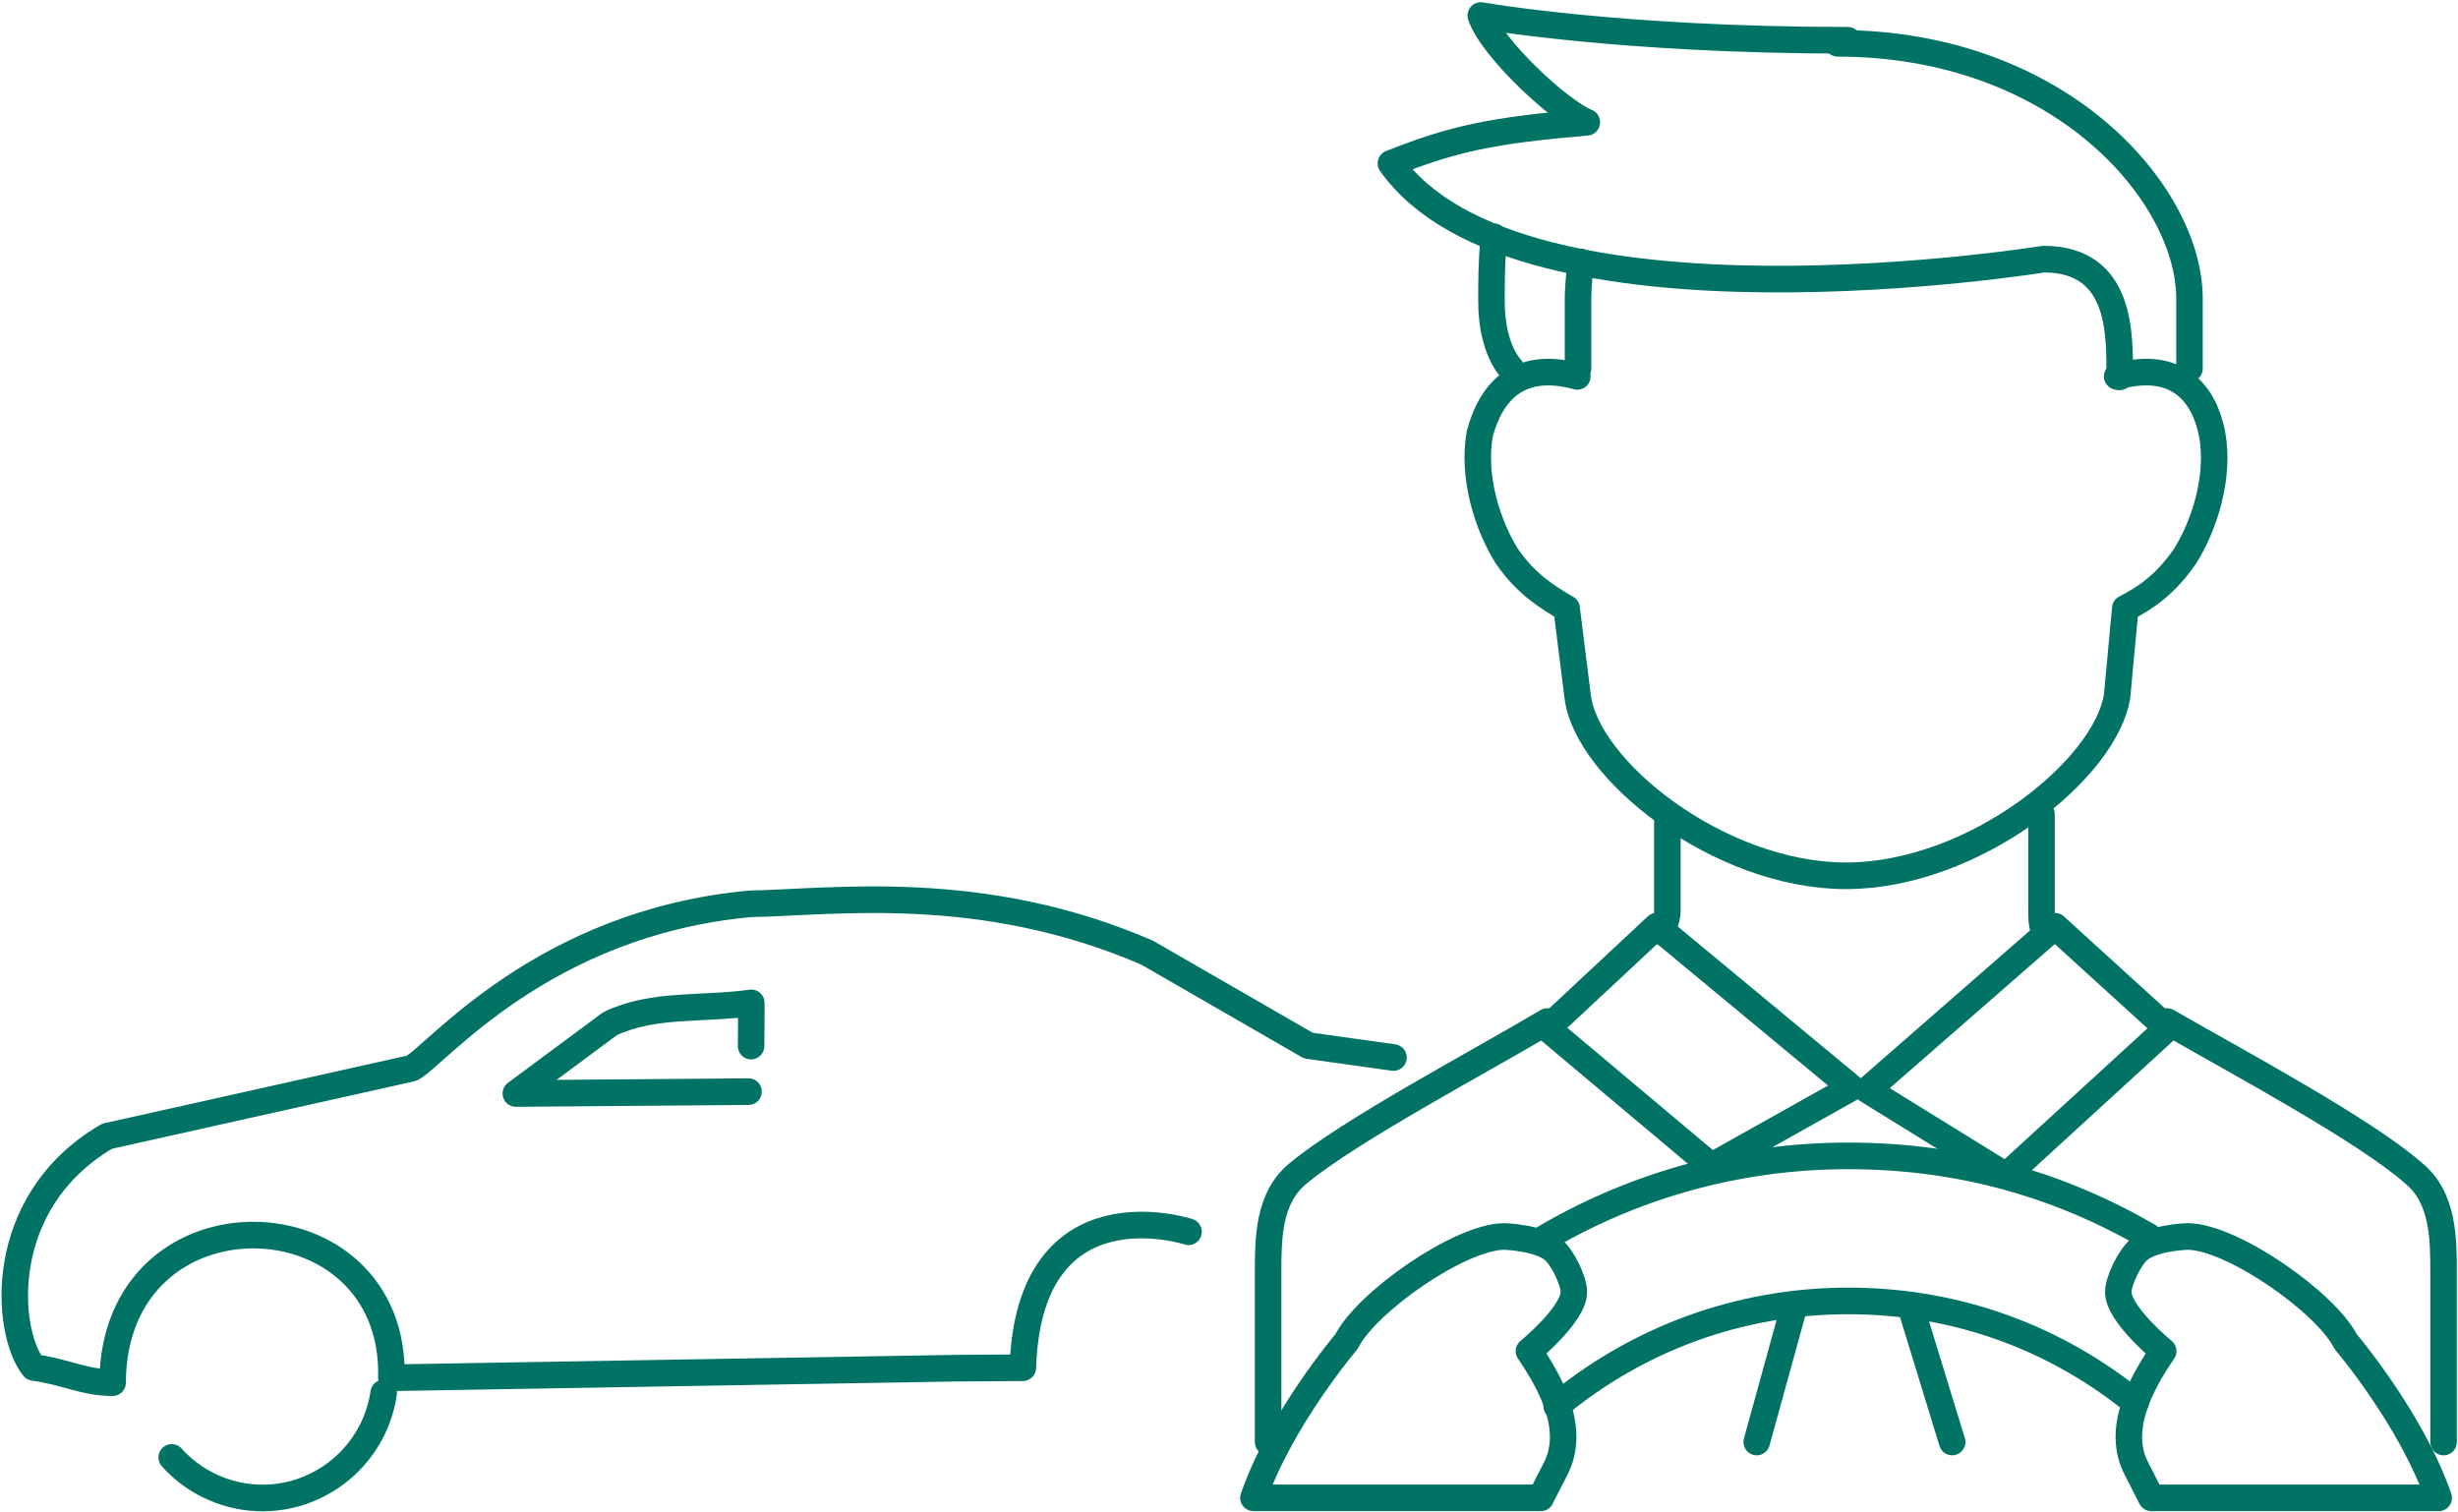
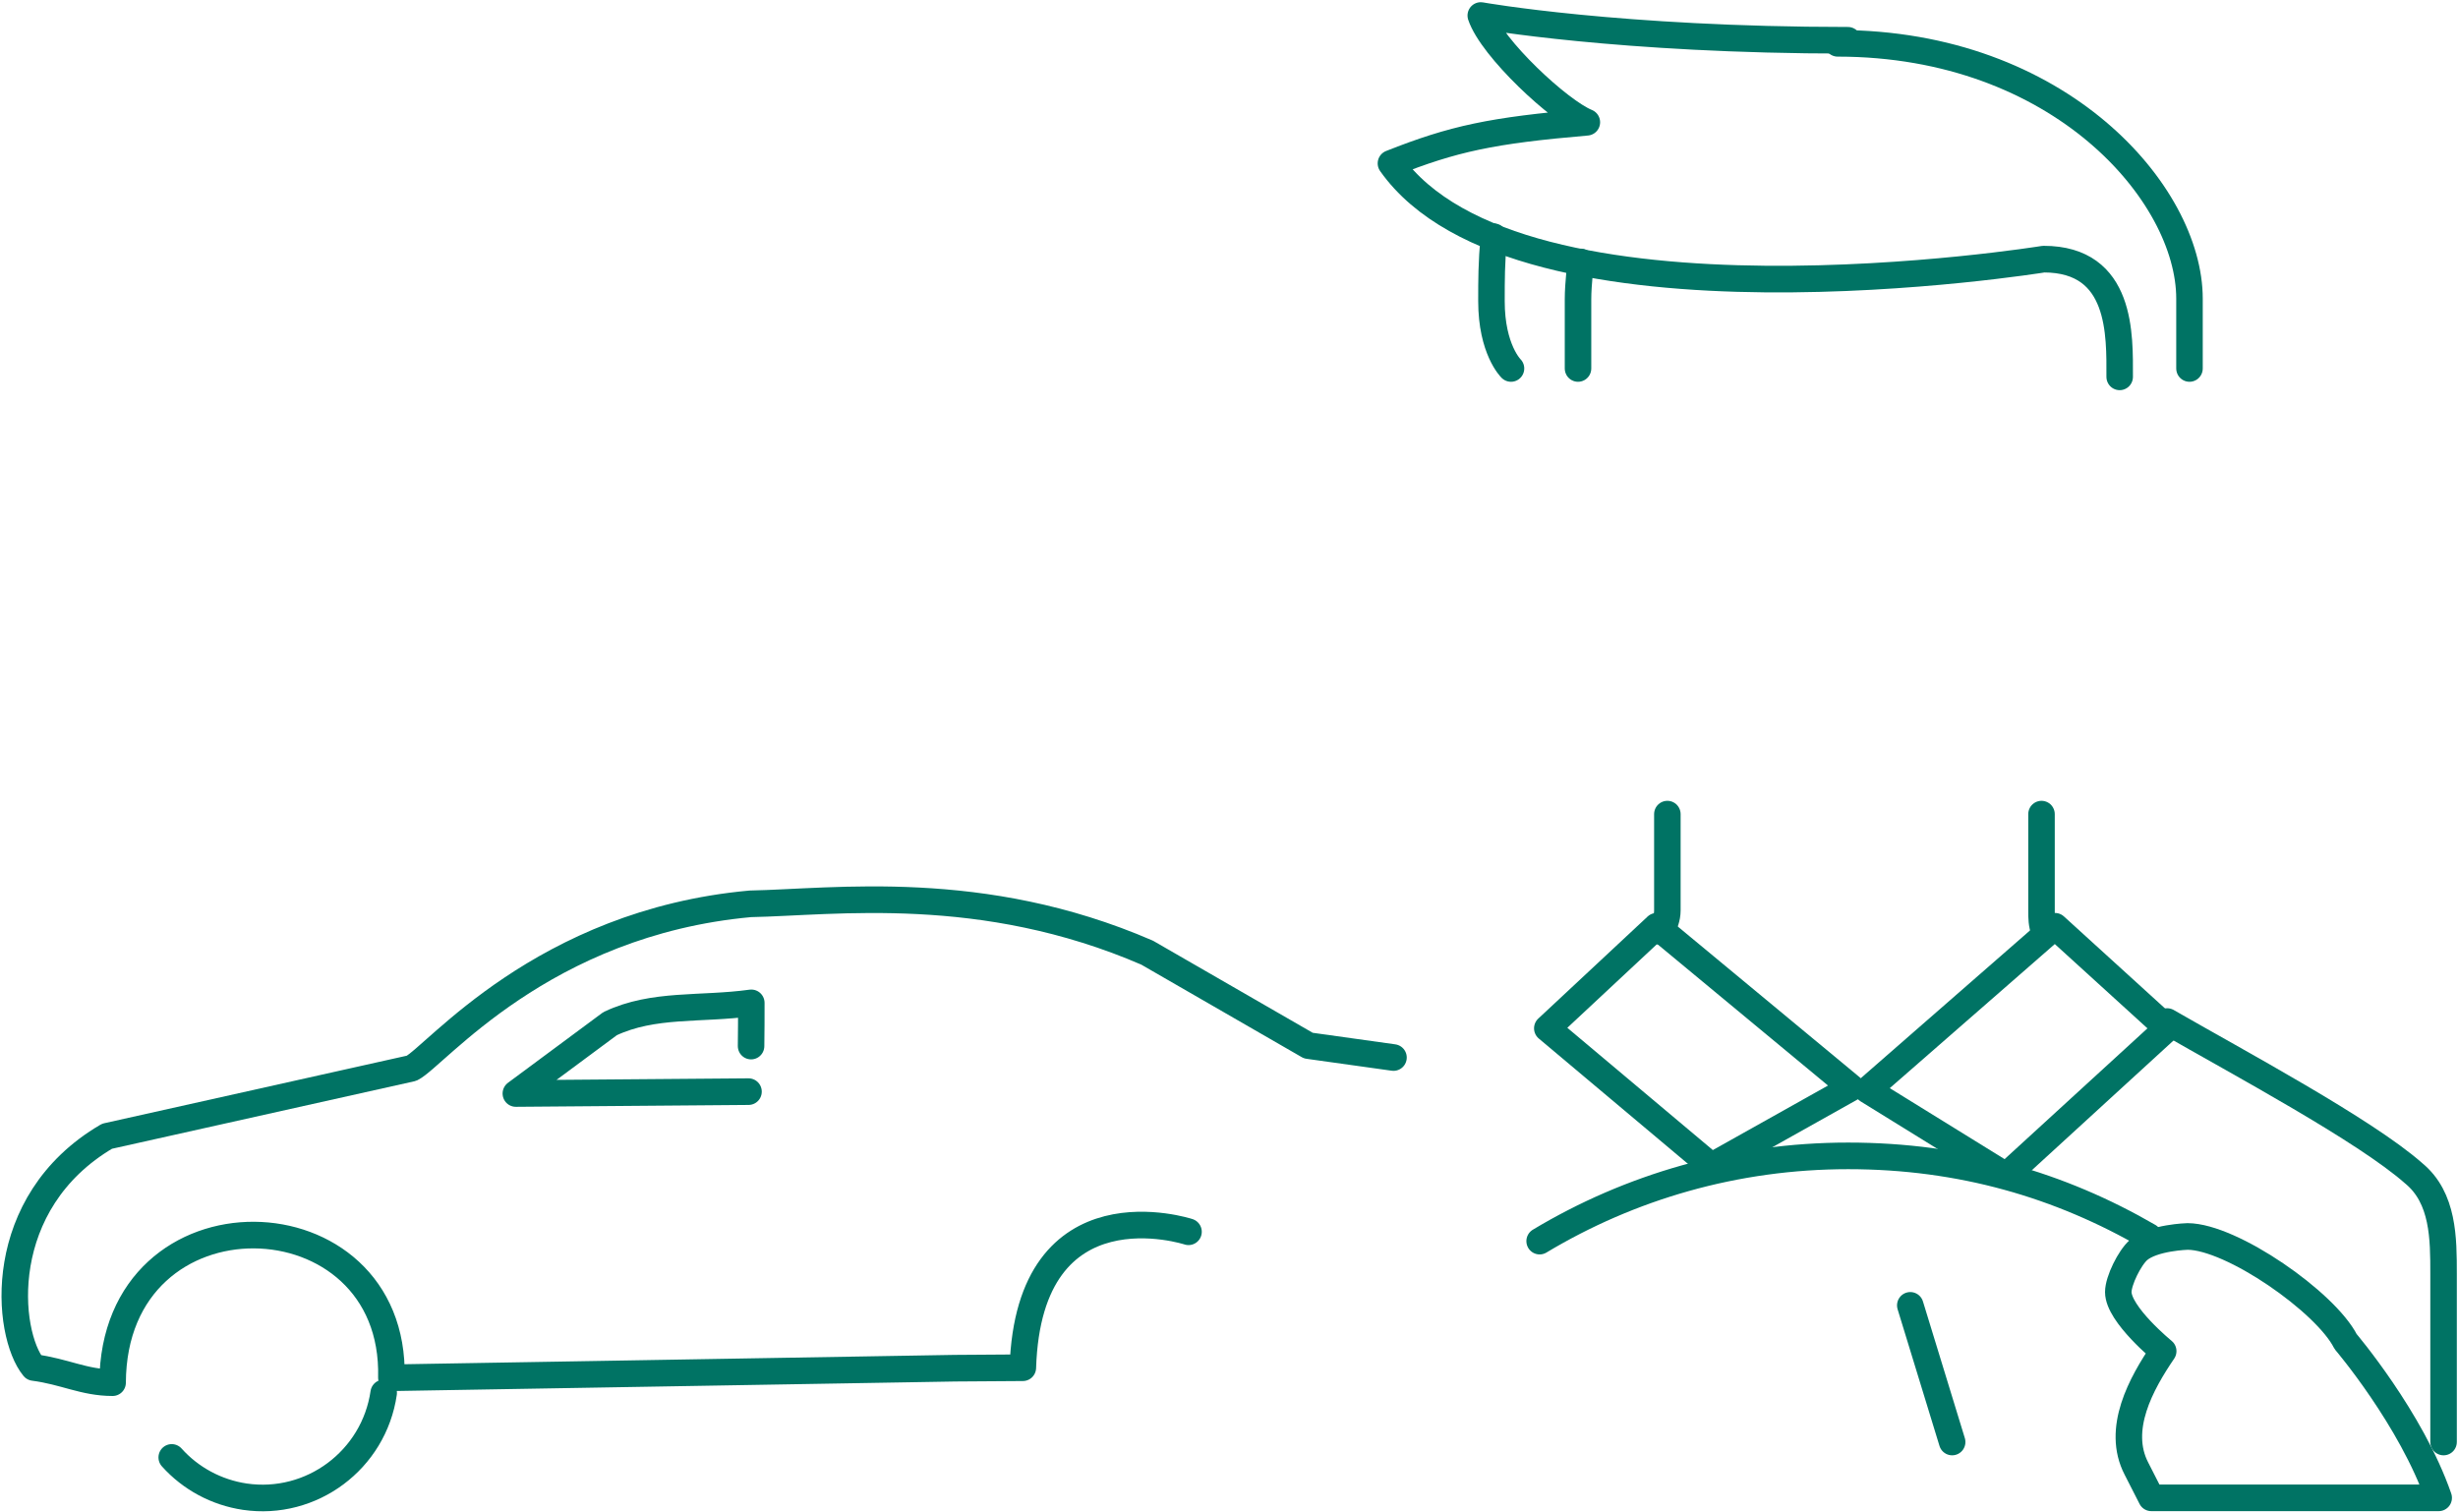
<svg xmlns="http://www.w3.org/2000/svg" width="117" height="72" xml:space="preserve" overflow="hidden">
  <g transform="translate(-84 -679)">
    <path d="M56.573 58.378C56.573 58.378 48.975 55.886 48.687 64.824L45.453 64.846 18.629 65.3C18.861 56.44 5.405 56.041 5.36 65.533 3.998 65.533 3.068 65.001 1.606 64.813 0.277 63.207-0.299 56.994 5.095 53.848L19.592 50.625C20.733 50.061 25.794 43.725 35.718 42.828 39.727 42.751 46.738 41.754 54.602 45.143L62.277 49.551 66.33 50.116" stroke="#007364" stroke-width="1.262" stroke-linecap="round" stroke-linejoin="round" fill="none" transform="matrix(1 0 0 1.004 84 679.027)" />
    <path d="M18.263 66.02C17.798 69.199 14.83 71.403 11.651 70.938 10.311 70.738 9.082 70.085 8.174 69.077" stroke="#007364" stroke-width="1.262" stroke-linecap="round" stroke-linejoin="round" fill="none" transform="matrix(1 0 0 1.004 84 679.027)" />
    <path d="M35.629 51.733 24.554 51.822 29.04 48.51C31.111 47.535 33.348 47.857 35.762 47.524 35.762 48.211 35.762 48.887 35.751 49.573" stroke="#007364" stroke-width="1.262" stroke-linecap="round" stroke-linejoin="round" fill="none" transform="matrix(1 0 0 1.004 84 679.027)" />
-     <path d="M100.775 17.82C103.61 17.045 104.906 18.596 105.293 20.534 105.681 22.605 104.906 24.931 103.998 26.359 103.089 27.655 102.192 28.297 101.162 28.818L100.775 32.96C100.254 36.449 93.93 41.499 87.872 41.499 81.814 41.499 75.478 36.449 75.091 32.96L74.57 28.818C73.662 28.297 72.632 27.655 71.735 26.359 70.827 24.931 70.063 22.605 70.439 20.534 70.96 18.596 72.245 17.045 75.08 17.82" stroke="#007364" stroke-width="1.262" stroke-linecap="round" stroke-linejoin="round" fill="none" transform="matrix(1 0 0 1.004 84 679.027)" />
    <path d="M100.896 17.842C100.896 15.893 101.029 12.26 97.275 12.26 97.275 12.26 72.289 16.292 66.208 7.72 69.188 6.546 70.993 6.158 75.534 5.77 74.238 5.25 71.004 2.259 70.484 0.709 70.484 0.709 77.084 1.883 87.96 1.883" stroke="#007364" stroke-width="1.262" stroke-linecap="round" stroke-linejoin="round" fill="none" transform="matrix(1 0 0 1.004 84 679.027)" />
    <path d="M87.473 2.027C98.039 2.027 104.219 9.159 104.219 14.132L104.219 17.444" stroke="#007364" stroke-width="1.262" stroke-linecap="round" stroke-linejoin="round" fill="none" transform="matrix(1 0 0 1.004 84 679.027)" />
    <path d="M71.923 17.444C71.923 17.444 70.993 16.547 70.993 14.254 70.993 13.235 70.993 12.471 71.104 11.197" stroke="#007364" stroke-width="1.262" stroke-linecap="round" stroke-linejoin="round" fill="none" transform="matrix(1 0 0 1.004 84 679.027)" />
    <path d="M75.113 17.444 75.113 14.165C75.113 13.412 75.246 12.393 75.246 12.393" stroke="#007364" stroke-width="1.262" stroke-linecap="round" stroke-linejoin="round" fill="none" transform="matrix(1 0 0 1.004 84 679.027)" />
-     <path d="M73.651 48.41C70.395 50.337 64.27 53.56 61.789 55.609 60.361 56.772 60.361 58.699 60.361 60.372L60.361 68.346" stroke="#007364" stroke-width="1.262" stroke-linecap="round" stroke-linejoin="round" fill="none" transform="matrix(1 0 0 1.004 84 679.027)" />
    <path d="M103.156 48.41C106.512 50.337 112.57 53.56 114.896 55.609 116.313 56.772 116.313 58.699 116.313 60.372L116.313 68.346" stroke="#007364" stroke-width="1.262" stroke-linecap="round" stroke-linejoin="round" fill="none" transform="matrix(1 0 0 1.004 84 679.027)" />
    <path d="M79.366 38.575 79.366 43.139C79.366 43.515 79.233 43.77 79.1 44.157" stroke="#007364" stroke-width="1.262" stroke-linecap="round" stroke-linejoin="round" fill="none" transform="matrix(1 0 0 1.004 84 679.027)" />
    <path d="M97.175 38.575 97.175 43.139C97.175 43.515 97.175 43.77 97.308 44.157" stroke="#007364" stroke-width="1.262" stroke-linecap="round" stroke-linejoin="round" fill="none" transform="matrix(1 0 0 1.004 84 679.027)" />
    <path d="M73.651 48.731 81.459 55.266 88.127 51.545 78.856 43.892 73.651 48.731 73.651 48.731 73.651 48.731Z" stroke="#007364" stroke-width="1.262" stroke-linecap="round" stroke-linejoin="round" fill="none" transform="matrix(1 0 0 1.004 84 679.027)" />
    <path d="M103.156 48.731 95.492 55.72 88.891 51.655 97.817 43.892 103.156 48.731 103.156 48.731 103.156 48.731Z" stroke="#007364" stroke-width="1.262" stroke-linecap="round" stroke-linejoin="round" fill="none" transform="matrix(1 0 0 1.004 84 679.027)" />
-     <path d="M83.619 68.346 85.413 61.867" stroke="#007364" stroke-width="1.262" stroke-linecap="round" stroke-linejoin="round" fill="none" transform="matrix(1 0 0 1.004 84 679.027)" />
    <path d="M92.922 68.346 90.929 61.867" stroke="#007364" stroke-width="1.262" stroke-linecap="round" stroke-linejoin="round" fill="none" transform="matrix(1 0 0 1.004 84 679.027)" />
    <path d="M73.286 58.821C77.583 56.252 82.6 54.779 87.972 54.779 93.343 54.779 98.061 56.163 102.281 58.6" stroke="#007364" stroke-width="1.262" stroke-linecap="round" stroke-linejoin="round" fill="none" transform="matrix(1 0 0 1.004 84 679.027)" />
-     <path d="M74.094 66.64C77.86 63.528 82.7 61.657 87.972 61.657 93.243 61.657 97.917 63.462 101.65 66.485" stroke="#007364" stroke-width="1.262" stroke-linecap="round" stroke-linejoin="round" fill="none" transform="matrix(1 0 0 1.004 84 679.027)" />
-     <path d="M72.776 64.038C72.776 64.038 74.914 62.299 74.914 61.236 74.914 60.693 74.382 59.608 73.95 59.242 73.263 58.655 71.613 58.6 71.613 58.6 69.509 58.6 65.046 61.701 64.093 63.584 64.093 63.584 60.97 67.238 59.663 70.993L73.341 70.993C73.573 70.539 73.806 70.074 74.05 69.609 75.013 67.737 73.828 65.577 72.776 64.038Z" stroke="#007364" stroke-width="1.262" stroke-linecap="round" stroke-linejoin="round" fill="none" transform="matrix(1 0 0 1.004 84 679.027)" />
    <path d="M111.651 63.584C110.698 61.712 106.235 58.611 104.13 58.6 104.13 58.6 102.491 58.644 101.794 59.242 101.373 59.608 100.83 60.693 100.83 61.236 100.83 62.299 102.968 64.038 102.968 64.038 101.915 65.577 100.719 67.737 101.694 69.609 101.938 70.085 102.17 70.539 102.403 70.993L116.081 70.993C114.774 67.238 111.651 63.584 111.651 63.584Z" stroke="#007364" stroke-width="1.262" stroke-linecap="round" stroke-linejoin="round" fill="none" transform="matrix(1 0 0 1.004 84 679.027)" />
  </g>
</svg>